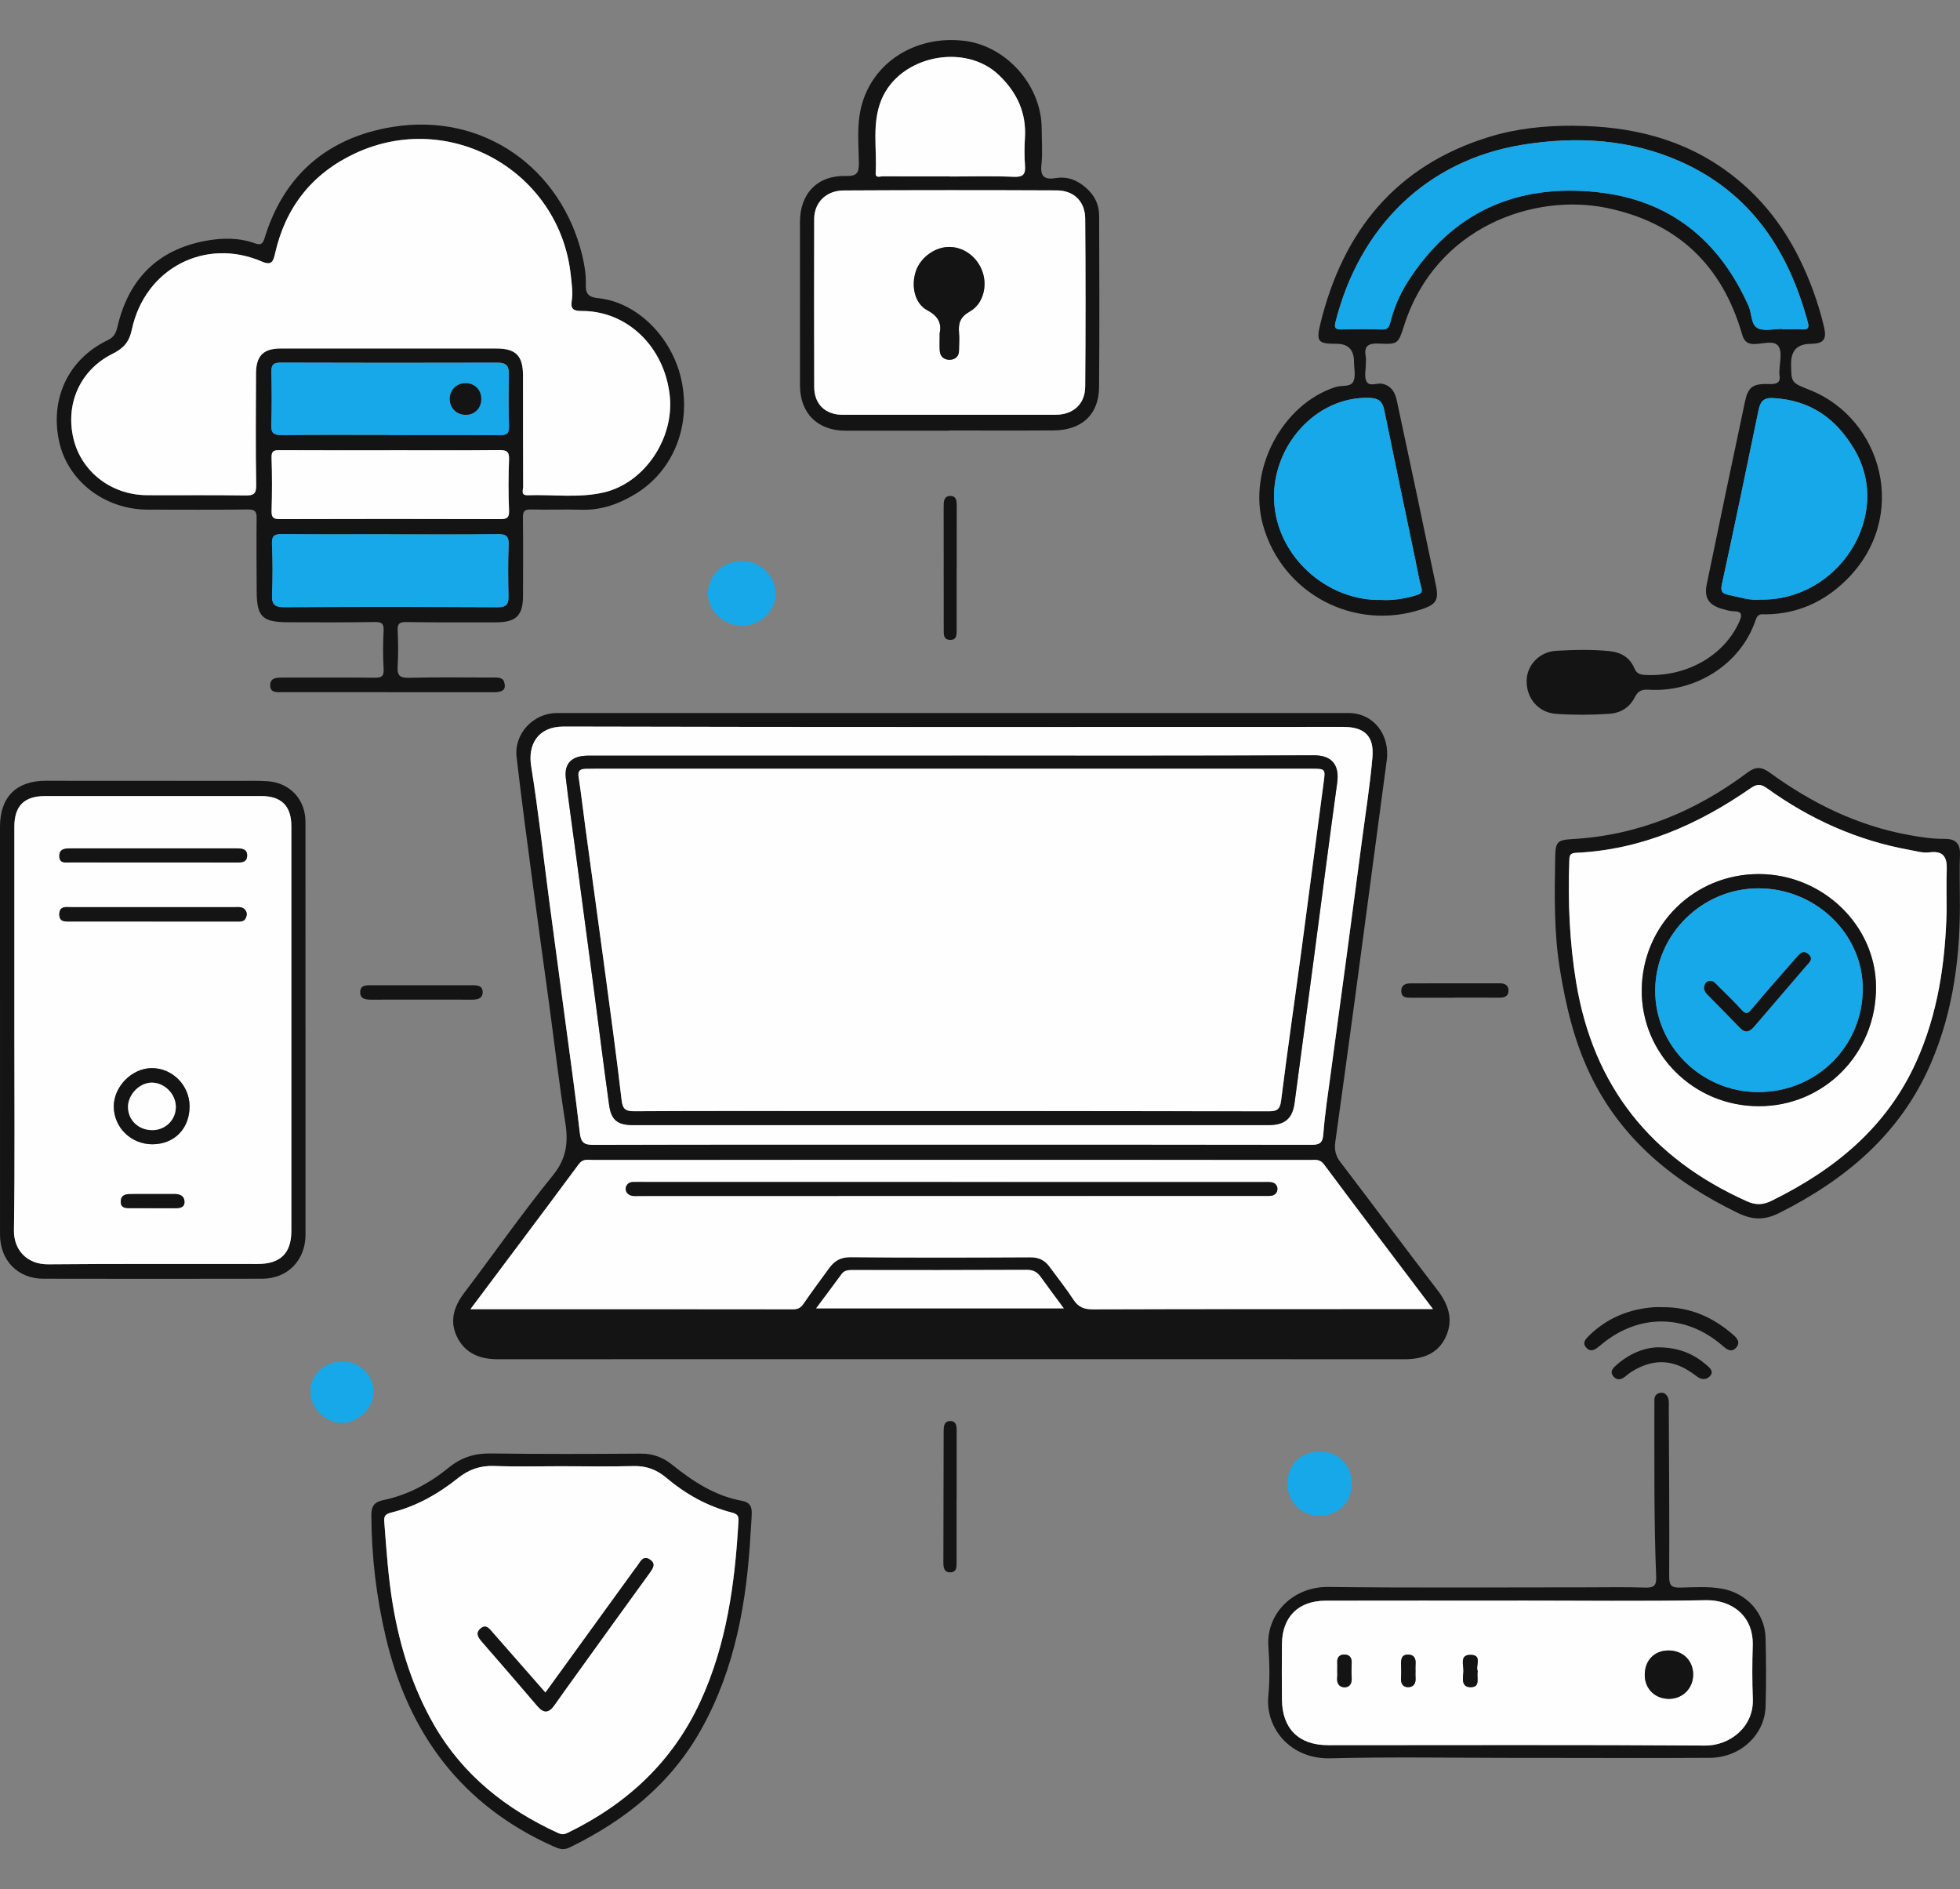
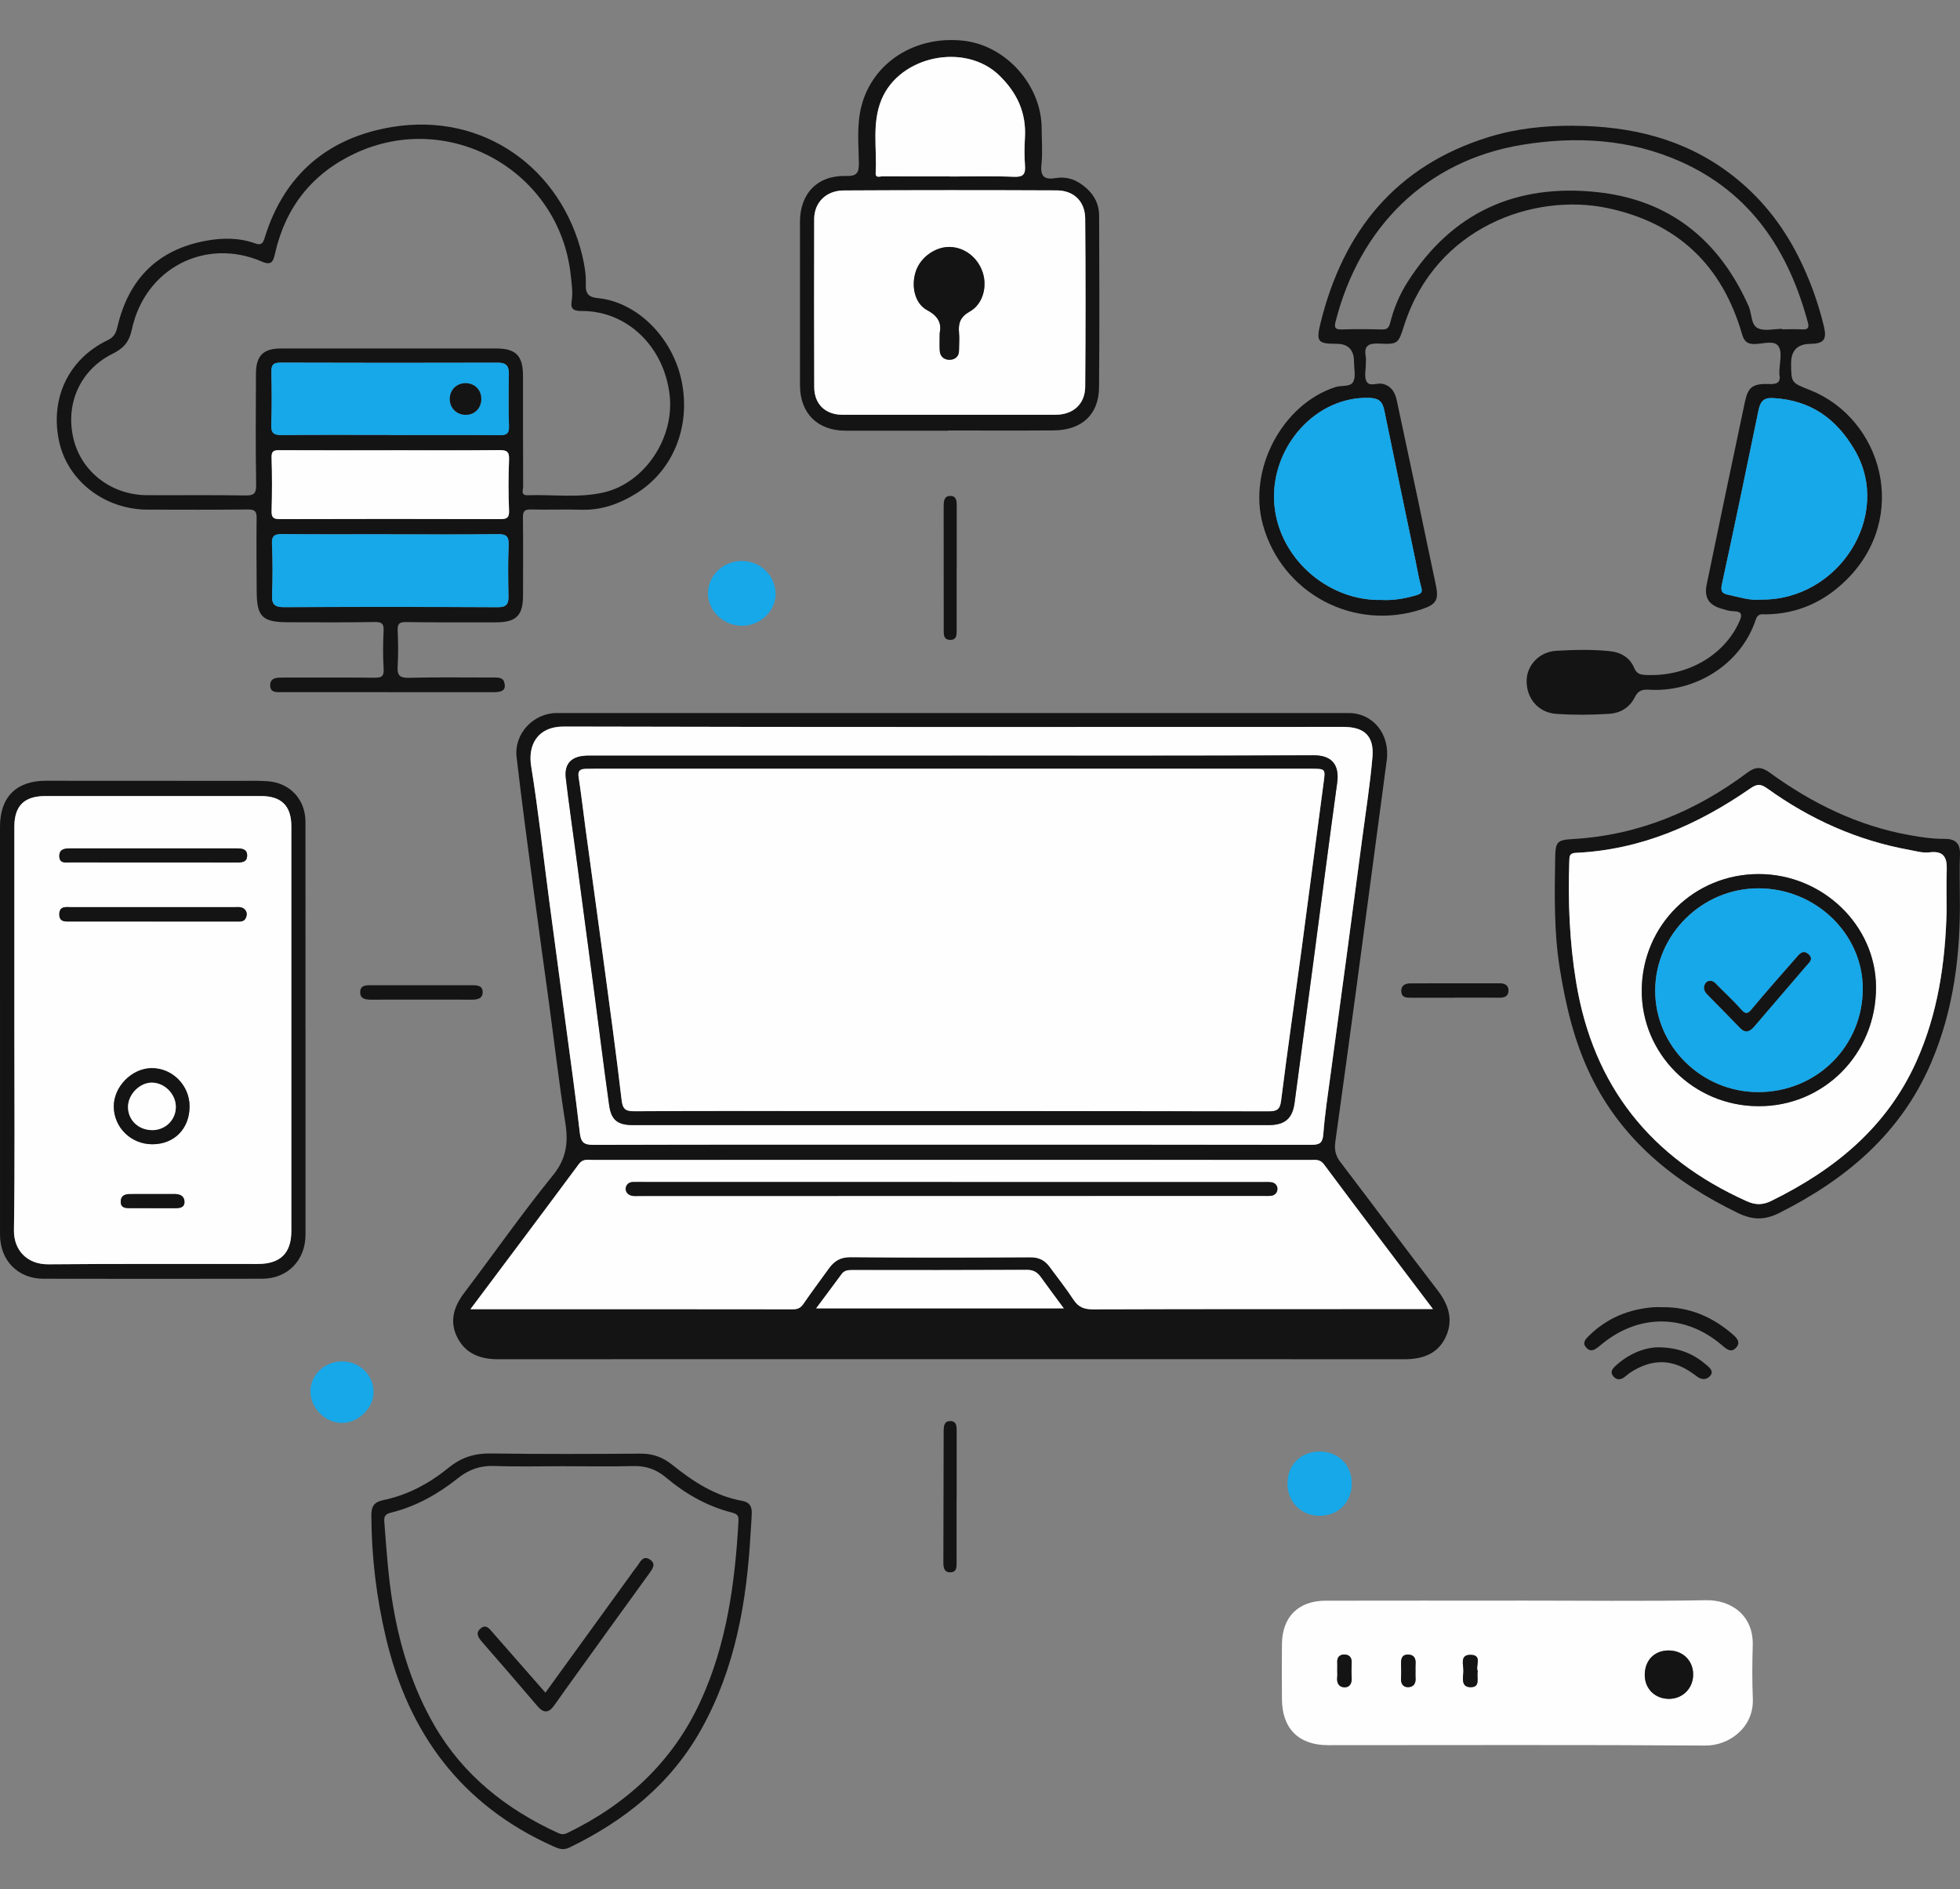
<svg xmlns="http://www.w3.org/2000/svg" width="193" height="186" viewBox="0 0 193 186" fill="none">
  <rect x="0" y="0" width="193" height="186" fill="#808080" stroke="none" />
  <g clip-path="url(#clip0_5286_11)">
    <path d="M93.651 133.813C78.774 133.813 63.897 133.809 49.02 133.82C47.298 133.82 45.856 133.274 45.049 131.711C44.237 130.138 44.655 128.678 45.702 127.296C48.623 123.442 51.395 119.468 54.443 115.716C55.791 114.057 55.973 112.468 55.663 110.511C55.045 106.616 54.594 102.697 54.065 98.788C53.547 94.959 53.003 91.13 52.497 87.299C51.934 83.043 51.36 78.79 50.868 74.527C50.605 72.24 52.515 70.201 54.832 70.199C80.818 70.192 106.804 70.192 132.79 70.199C135.228 70.199 136.894 72.315 136.551 74.861C135.543 82.369 134.554 89.88 133.546 97.388C132.871 102.407 132.181 107.421 131.485 112.438C131.385 113.159 131.502 113.773 131.964 114.377C135.179 118.593 138.341 122.847 141.572 127.049C142.683 128.493 143.133 130.029 142.337 131.678C141.549 133.316 140.035 133.823 138.28 133.82C123.403 133.809 108.526 133.813 93.649 133.813H93.651ZM46.328 128.888C57.049 128.888 67.565 128.883 78.079 128.899C78.562 128.899 78.842 128.759 79.112 128.363C79.922 127.182 80.778 126.036 81.618 124.877C82.143 124.151 82.752 123.764 83.746 123.771C89.647 123.824 95.55 123.813 101.451 123.78C102.282 123.775 102.868 124.06 103.334 124.695C104.132 125.775 104.97 126.83 105.705 127.952C106.183 128.682 106.741 128.909 107.611 128.904C118.288 128.869 128.968 128.878 139.645 128.876C140.081 128.876 140.515 128.876 141.101 128.876C137.438 124.027 133.882 119.352 130.375 114.638C129.971 114.095 129.525 114.197 129.052 114.195C118.839 114.188 108.629 114.188 98.416 114.188C85.058 114.188 71.702 114.188 58.344 114.195C57.873 114.195 57.399 114.06 56.998 114.601C53.502 119.324 49.972 124.016 46.325 128.885L46.328 128.888ZM93.71 112.688C105.511 112.688 117.315 112.681 129.117 112.704C129.934 112.704 130.242 112.543 130.309 111.645C130.461 109.643 130.774 107.655 131.04 105.662C131.555 101.801 132.09 97.941 132.608 94.082C133.121 90.253 133.63 86.422 134.134 82.591C134.486 79.91 134.915 77.236 135.146 74.543C135.326 72.46 134.353 71.561 132.276 71.561C106.692 71.561 81.105 71.594 55.521 71.526C52.924 71.519 51.972 73.349 52.303 75.411C53.015 79.837 53.505 84.299 54.093 88.743C54.599 92.577 55.119 96.408 55.63 100.24C56.13 103.994 56.664 107.743 57.093 111.505C57.201 112.443 57.476 112.711 58.421 112.709C70.185 112.676 81.948 112.688 93.712 112.685L93.71 112.688ZM80.365 128.806H104.751C103.936 127.702 103.199 126.715 102.48 125.717C102.142 125.248 101.752 125.012 101.127 125.017C95.385 125.045 89.643 125.04 83.903 125.035C83.497 125.035 83.144 125.066 82.878 125.427C82.064 126.536 81.238 127.637 80.368 128.806H80.365Z" fill="#141415" />
    <path d="M154.953 12.384C160.609 12.408 165.885 13.665 170.465 17.174C173.307 19.352 175.472 22.058 177.087 25.262C178.198 27.469 179.026 29.751 179.6 32.14C179.908 33.428 179.588 33.839 178.247 33.855C176.99 33.869 176.364 34.514 176.368 35.789C176.378 37.707 176.392 37.672 178.216 38.396C185.335 41.214 188.109 50.902 181.784 57.12C179.612 59.255 177.003 60.436 173.921 60.483C173.498 60.49 173.111 60.34 172.88 61.033C171.394 65.474 166.865 68.178 162.399 67.905C161.72 67.863 161.319 67.963 160.971 68.654C160.483 69.617 159.629 70.198 158.465 70.275C156.717 70.39 154.967 70.401 153.229 70.28C151.488 70.159 150.308 68.763 150.326 67.032C150.34 65.49 151.575 64.162 153.269 64.069C155.009 63.973 156.759 63.924 158.505 64.106C159.627 64.223 160.493 64.736 160.931 65.784C161.169 66.351 161.531 66.425 162.065 66.451C166.095 66.642 169.758 64.559 171.258 61.227C171.566 60.541 171.562 60.189 170.689 60.177C170.311 60.172 169.931 60.049 169.562 59.941C168.258 59.568 167.786 58.847 168.062 57.522C169.303 51.527 170.551 45.533 171.825 39.546C172.133 38.095 172.6 37.756 174.189 37.81C174.966 37.836 175.386 37.689 175.211 36.821C175.204 36.783 175.211 36.744 175.211 36.704C175.211 35.81 175.538 34.695 175.122 34.086C174.674 33.431 173.487 33.907 172.626 33.869C171.935 33.839 171.702 33.454 171.536 32.889C169.574 26.125 165.199 21.934 158.269 20.481C151.052 18.969 141.385 22.345 138.28 31.993C137.682 33.85 137.685 33.913 135.788 33.827C134.761 33.781 134.283 34.03 134.486 35.117C134.528 35.344 134.49 35.582 134.493 35.815C134.497 36.398 134.318 37.073 134.553 37.539C134.845 38.113 135.601 37.663 136.14 37.789C137.02 37.997 137.372 38.641 137.542 39.432C138.238 42.67 138.928 45.911 139.614 49.154C140.205 51.943 140.769 54.736 141.371 57.519C141.696 59.02 141.467 59.484 140.051 59.962C133.35 62.216 126.219 58.439 124.352 51.644C122.866 46.229 126.254 39.798 131.509 38.104C132.101 37.913 132.979 38.132 133.259 37.57C133.522 37.04 133.329 36.279 133.329 35.619C133.329 34.438 132.756 33.848 131.611 33.848C129.759 33.848 129.579 33.645 130.036 31.788C132.274 22.725 137.463 16.32 146.591 13.493C149.309 12.65 152.111 12.366 154.951 12.377L154.953 12.384ZM175.482 32.378C175.482 32.392 175.482 32.406 175.482 32.42C176.142 32.42 176.805 32.392 177.463 32.429C177.99 32.46 178.167 32.299 178.025 31.769C176.133 24.688 172.402 19.002 165.516 15.924C160.535 13.696 155.266 13.383 149.906 14.253C140.445 15.791 133.872 22.361 131.509 31.683C131.371 32.222 131.453 32.453 132.083 32.434C133.401 32.395 134.724 32.397 136.042 32.437C136.567 32.453 136.761 32.299 136.891 31.771C137.251 30.341 137.825 28.979 138.62 27.735C142.984 20.901 149.302 18.07 157.254 18.913C164.408 19.671 169.277 23.626 172.18 30.127C172.509 30.862 172.402 31.96 173.074 32.303C173.718 32.635 174.665 32.376 175.479 32.376L175.482 32.378ZM136.03 59.064C137.073 59.127 138.289 58.961 139.488 58.59C139.976 58.439 140.086 58.287 139.941 57.783C139.698 56.931 139.561 56.047 139.381 55.179C138.357 50.265 137.323 45.356 136.317 40.437C136.14 39.567 135.827 39.201 134.81 39.17C129.549 39.021 125.248 43.944 125.456 49.248C125.671 54.747 130.638 59.197 136.028 59.064H136.03ZM173.396 59.031C181.03 59.134 186.422 50.755 182.619 44.283C180.776 41.144 178.24 39.399 174.6 39.189C173.629 39.133 173.333 39.558 173.158 40.4C171.982 46.119 170.789 51.838 169.55 57.543C169.415 58.166 169.567 58.425 170.096 58.537C171.228 58.775 172.343 59.155 173.396 59.031Z" fill="#141415" />
    <path d="M38.105 68.143C34.689 68.143 31.27 68.143 27.855 68.141C27.325 68.141 26.613 68.257 26.604 67.485C26.595 66.689 27.29 66.706 27.89 66.708C30.878 66.713 33.87 66.689 36.859 66.722C37.535 66.729 37.822 66.624 37.776 65.856C37.701 64.617 37.71 63.371 37.773 62.13C37.808 61.421 37.622 61.225 36.891 61.239C34.059 61.288 31.224 61.267 28.389 61.262C25.822 61.257 25.288 60.73 25.276 58.21C25.265 55.802 25.239 53.397 25.269 50.989C25.279 50.324 25.071 50.153 24.42 50.16C21.121 50.193 17.819 50.184 14.52 50.174C10.327 50.163 6.696 47.374 5.835 43.522C4.888 39.282 6.713 35.355 10.604 33.491C11.288 33.165 11.435 32.712 11.578 32.117C12.681 27.455 15.544 24.571 20.283 23.703C21.881 23.409 23.533 23.388 25.104 23.957C25.71 24.177 25.892 23.971 26.053 23.444C27.969 17.158 32.358 13.509 38.676 12.492C47.634 11.05 55.271 16.587 57.333 25.15C57.557 26.083 57.721 27.068 57.683 28.017C57.646 28.976 58.022 29.268 58.878 29.352C62.765 29.735 66.251 33.263 67.121 37.526C68.041 42.022 66.263 46.362 62.611 48.606C60.992 49.602 59.233 50.242 57.268 50.184C55.6 50.135 53.929 50.202 52.261 50.16C51.633 50.144 51.486 50.352 51.493 50.949C51.523 53.511 51.507 56.073 51.502 58.637C51.5 60.602 50.828 61.269 48.833 61.269C45.881 61.271 42.932 61.288 39.981 61.243C39.302 61.234 39.134 61.435 39.159 62.079C39.208 63.241 39.229 64.412 39.157 65.572C39.103 66.439 39.302 66.757 40.263 66.731C43.019 66.656 45.776 66.708 48.532 66.703C48.966 66.703 49.493 66.668 49.638 67.128C49.927 68.04 49.293 68.147 48.59 68.147C45.095 68.143 41.602 68.145 38.107 68.145V68.141L38.105 68.143ZM38.261 34.308C41.794 34.308 45.326 34.308 48.861 34.308C50.791 34.308 51.495 35.02 51.498 36.972C51.502 40.622 51.495 44.271 51.514 47.92C51.514 48.231 51.248 48.779 51.946 48.756C54.461 48.669 57.004 49.057 59.487 48.471C63.484 47.528 66.412 43.139 65.943 38.925C65.409 34.124 61.75 30.596 57.268 30.617C56.51 30.621 56.162 30.449 56.29 29.651C56.428 28.797 56.293 27.954 56.202 27.103C55.117 16.867 44.272 10.725 34.934 15.114C30.724 17.093 28.107 20.418 27.082 24.961C26.907 25.738 26.741 26.165 25.794 25.756C20.232 23.349 14.282 26.403 12.982 32.439C12.707 33.715 12.152 34.296 11.069 34.837C7.886 36.429 6.414 39.761 7.233 43.188C8.012 46.45 10.961 48.732 14.466 48.751C17.688 48.767 20.911 48.725 24.133 48.777C24.966 48.791 25.239 48.637 25.223 47.727C25.16 44.077 25.19 40.428 25.204 36.779C25.211 35.017 25.93 34.308 27.659 34.308C31.191 34.308 34.724 34.308 38.259 34.308H38.261ZM38.417 52.605V52.599C34.889 52.599 31.361 52.62 27.834 52.582C27.066 52.573 26.741 52.701 26.781 53.572C26.858 55.235 26.854 56.908 26.788 58.572C26.751 59.486 27.024 59.78 27.962 59.776C34.98 59.743 41.999 59.745 49.015 59.78C49.869 59.785 50.086 59.472 50.07 58.702C50.039 57.036 50.011 55.366 50.084 53.702C50.121 52.839 49.895 52.575 49.001 52.587C45.473 52.641 41.945 52.608 38.417 52.608V52.605ZM38.462 44.329C34.817 44.329 31.172 44.339 27.528 44.32C26.973 44.318 26.718 44.39 26.739 45.055C26.797 46.798 26.793 48.546 26.741 50.288C26.721 50.963 26.928 51.108 27.572 51.105C34.784 51.084 41.996 51.084 49.206 51.105C49.869 51.105 50.156 51.021 50.123 50.246C50.053 48.583 50.058 46.912 50.123 45.246C50.156 44.46 49.897 44.301 49.16 44.311C45.592 44.348 42.025 44.327 38.459 44.327L38.462 44.329ZM38.452 42.817V42.829C42.027 42.829 45.599 42.813 49.174 42.843C49.853 42.85 50.144 42.724 50.121 41.963C50.065 40.255 50.081 38.545 50.109 36.837C50.121 36.069 49.878 35.703 49.043 35.706C41.896 35.724 34.749 35.727 27.602 35.701C26.837 35.699 26.709 36.002 26.725 36.667C26.762 38.375 26.781 40.085 26.713 41.793C26.681 42.607 26.924 42.843 27.735 42.834C31.308 42.794 34.882 42.817 38.457 42.817H38.452Z" fill="#141415" />
    <path d="M30.083 101.29C30.083 108.045 30.083 114.799 30.083 121.554C30.083 124.074 28.321 125.889 25.815 125.894C18.634 125.91 11.452 125.908 4.27 125.894C1.759 125.889 0.005 124.093 0.002 121.559C0 108.168 0 94.775 0 81.382C0 78.477 1.608 76.867 4.499 76.867C10.864 76.87 17.231 76.872 23.596 76.876C24.527 76.876 25.463 76.846 26.389 76.916C28.573 77.084 30.076 78.72 30.078 80.906C30.085 87.698 30.081 94.493 30.081 101.285L30.083 101.29ZM1.414 101.32C1.414 107.923 1.475 114.526 1.377 121.127C1.349 123.031 2.63 124.492 4.76 124.473C11.634 124.41 18.51 124.45 25.384 124.44C27.605 124.438 28.688 123.384 28.69 121.197C28.697 107.914 28.697 94.63 28.69 81.347C28.69 79.331 27.705 78.372 25.692 78.372C18.622 78.372 11.554 78.372 4.485 78.372C2.389 78.372 1.419 79.326 1.416 81.396C1.416 88.039 1.416 94.68 1.416 101.322L1.414 101.32Z" fill="#141415" />
    <path d="M93.389 42.403C90.011 42.403 86.632 42.407 83.256 42.403C80.491 42.398 78.776 40.683 78.774 37.925C78.772 32.566 78.769 27.208 78.772 21.849C78.772 19.049 80.507 17.25 83.286 17.325C84.35 17.353 84.591 17.059 84.574 16.023C84.544 14.172 84.35 12.308 84.819 10.467C85.918 6.148 90.139 3.444 94.944 4.018C99.097 4.515 102.55 8.407 102.571 12.621C102.576 13.825 102.678 15.04 102.548 16.228C102.417 17.434 102.902 17.698 103.95 17.535C105.114 17.35 106.071 17.719 106.969 18.519C107.823 19.28 108.229 20.171 108.231 21.252C108.248 26.882 108.276 32.512 108.222 38.142C108.197 40.816 106.519 42.354 103.756 42.375C100.301 42.4 96.845 42.382 93.389 42.382V42.405V42.403ZM93.455 40.837C96.95 40.837 100.448 40.842 103.943 40.837C105.665 40.835 106.848 39.801 106.862 38.072C106.909 32.556 106.909 27.04 106.862 21.525C106.848 19.828 105.744 18.755 104.057 18.748C97.067 18.718 90.074 18.715 83.083 18.755C81.343 18.764 80.178 19.947 80.176 21.569C80.162 27.085 80.162 32.601 80.181 38.117C80.185 39.799 81.275 40.835 82.971 40.84C86.467 40.846 89.964 40.84 93.46 40.84L93.455 40.837ZM93.55 17.369V17.378C95.648 17.378 97.748 17.318 99.841 17.406C100.805 17.446 100.998 17.112 100.931 16.258C100.863 15.369 100.87 14.471 100.926 13.58C101.078 11.109 100.161 9.135 98.397 7.422C95.039 4.165 88.599 5.476 86.805 9.8C85.825 12.163 86.369 14.62 86.229 17.035C86.198 17.572 86.663 17.357 86.912 17.357C89.127 17.374 91.338 17.367 93.553 17.367L93.55 17.369Z" fill="#141415" />
-     <path d="M149.279 173.067C143.184 173.067 137.088 172.952 130.998 173.109C127.038 173.209 124.588 170.113 124.891 166.986C125.048 165.372 125.013 163.722 124.898 162.1C124.667 158.869 127.337 156.195 130.79 156.237C139.25 156.344 147.713 156.274 156.176 156.276C158.117 156.276 160.059 156.234 161.998 156.3C162.852 156.328 163.12 156.115 163.083 155.224C162.856 149.715 162.915 144.204 162.905 138.693C162.905 138.422 162.919 138.149 162.905 137.879C162.882 137.456 163.108 137.186 163.477 137.125C163.93 137.048 164.205 137.365 164.296 137.771C164.361 138.068 164.322 138.389 164.324 138.7C164.347 144.211 164.394 149.725 164.364 155.236C164.359 156.148 164.641 156.314 165.472 156.3C166.825 156.276 168.183 156.169 169.537 156.405C171.97 156.827 173.795 158.803 173.855 161.265C173.911 163.514 173.925 165.768 173.855 168.018C173.767 170.817 171.354 173.041 168.379 173.06C162.828 173.095 157.277 173.069 151.727 173.067C150.912 173.067 150.096 173.067 149.281 173.067V173.071L149.279 173.067ZM149.382 157.581V157.585C143.093 157.585 136.808 157.576 130.519 157.59C127.855 157.597 126.263 159.179 126.231 161.834C126.21 163.659 126.217 165.481 126.231 167.306C126.254 170.197 127.89 171.814 130.778 171.814C143.159 171.814 155.539 171.769 167.92 171.851C170.311 171.867 172.712 170.036 172.598 167.245C172.528 165.502 172.535 163.752 172.588 162.007C172.682 158.974 170.39 157.501 168.008 157.543C161.802 157.655 155.59 157.581 149.379 157.581H149.382Z" fill="#141415" />
    <path d="M192.984 88.198C193.07 93.879 192.398 99.449 190.121 104.715C187.137 111.617 181.784 116.111 175.216 119.412C173.744 120.152 172.565 120.117 171.107 119.41C164.819 116.356 159.639 112.181 156.557 105.728C154.984 102.433 154.17 98.935 153.593 95.365C153.01 91.749 153.078 88.102 153.138 84.46C153.164 82.889 153.318 82.696 154.858 82.607C161.296 82.239 166.968 79.877 172.08 76.053C172.859 75.47 173.454 75.477 174.236 76.046C178.389 79.067 182.911 81.3 188.012 82.215C189.153 82.421 190.303 82.6 191.47 82.586C192.51 82.575 193.042 83.004 192.998 84.124C192.944 85.479 192.984 86.84 192.984 88.198ZM191.684 89.686C191.684 88.328 191.647 86.97 191.696 85.615C191.74 84.376 191.365 83.734 189.972 83.914C189.342 83.995 188.667 83.788 188.021 83.671C182.892 82.745 178.254 80.659 174.038 77.633C173.396 77.171 173.039 77.145 172.358 77.616C167.182 81.203 161.569 83.669 155.173 83.96C154.527 83.991 154.545 84.31 154.529 84.77C154.389 88.767 154.55 92.729 155.201 96.695C156.886 106.96 162.579 114.015 171.982 118.25C172.883 118.656 173.58 118.64 174.446 118.215C180.648 115.163 185.774 111.008 188.688 104.54C190.819 99.815 191.554 94.805 191.684 89.684V89.686Z" fill="#141415" />
    <path d="M73.909 150.944C73.536 157.689 72.407 164.239 69.056 170.247C66.055 175.628 61.52 179.249 56.074 181.892C55.434 182.203 54.979 181.995 54.447 181.757C45.471 177.732 40.24 170.683 38.009 161.266C37.071 157.307 36.584 153.282 36.567 149.201C36.565 148.317 36.812 147.883 37.734 147.691C40.154 147.192 42.291 146.035 44.19 144.488C45.42 143.487 46.733 143.071 48.325 143.095C53.253 143.165 58.183 143.148 63.113 143.113C64.308 143.104 65.297 143.489 66.193 144.21C68.249 145.864 70.428 147.285 73.079 147.761C73.828 147.897 74.04 148.326 74.024 148.97C74.007 149.628 73.949 150.286 73.909 150.944ZM55.406 144.35C53.152 144.35 50.898 144.408 48.649 144.327C47.284 144.278 46.153 144.684 45.119 145.51C43.143 147.089 40.97 148.314 38.504 148.921C37.881 149.075 37.804 149.325 37.846 149.868C38.056 152.607 38.236 155.347 38.698 158.065C39.405 162.239 40.674 166.246 42.786 169.892C45.604 174.762 49.853 178.12 54.937 180.453C55.278 180.609 55.518 180.626 55.885 180.451C61.72 177.623 66.233 173.458 68.97 167.51C71.562 161.875 72.376 155.86 72.719 149.745C72.75 149.215 72.584 149.047 72.068 148.914C69.639 148.291 67.502 147.082 65.591 145.472C64.665 144.691 63.643 144.306 62.401 144.336C60.073 144.397 57.742 144.352 55.411 144.35H55.406Z" fill="#141415" />
    <path d="M73.105 61.607C71.261 61.626 69.684 60.126 69.714 58.385C69.745 56.626 71.215 55.233 73.042 55.23C74.85 55.23 76.315 56.621 76.371 58.394C76.425 60.1 74.91 61.591 73.105 61.607Z" fill="#16A8E9" />
    <path d="M133.109 146.031C133.109 147.902 131.782 149.235 129.917 149.232C128.135 149.228 126.781 147.872 126.774 146.085C126.767 144.213 128.088 142.897 129.971 142.904C131.777 142.911 133.105 144.237 133.107 146.031H133.109Z" fill="#16A8E9" />
    <path d="M33.669 134.033C35.407 134.022 36.796 135.377 36.786 137.081C36.777 138.637 35.284 140.083 33.678 140.09C32.082 140.097 30.624 138.691 30.568 137.09C30.512 135.419 31.907 134.045 33.669 134.033Z" fill="#16A8E9" />
    <path d="M163.682 128.696C166.356 128.659 168.636 129.651 170.628 131.377C171.025 131.72 171.415 132.14 170.976 132.654C170.486 133.225 170.031 132.847 169.595 132.469C166.009 129.375 161.442 129.31 157.786 132.287C157.665 132.385 157.548 132.486 157.427 132.581C157.044 132.882 156.636 133.151 156.211 132.689C155.77 132.21 156.111 131.856 156.458 131.513C158.239 129.763 160.399 128.876 162.868 128.696C163.139 128.678 163.412 128.694 163.682 128.694V128.696Z" fill="#141415" />
    <path d="M94.2 55.996C94.2 58.01 94.2 60.024 94.2 62.037C94.2 62.52 94.213 63.027 93.521 62.994C92.909 62.964 92.93 62.481 92.928 62.054C92.923 57.987 92.923 53.922 92.921 49.855C92.921 49.368 92.947 48.833 93.567 48.826C94.197 48.819 94.211 49.351 94.209 49.839C94.204 51.892 94.207 53.943 94.207 55.996H94.197H94.2Z" fill="#141415" />
    <path d="M94.195 147.45C94.195 149.582 94.195 151.715 94.195 153.848C94.195 154.291 94.199 154.765 93.618 154.797C92.974 154.832 92.893 154.34 92.893 153.845C92.897 149.54 92.907 145.238 92.921 140.933C92.921 140.462 92.939 139.904 93.572 139.906C94.209 139.909 94.204 140.455 94.202 140.935C94.202 143.108 94.202 145.277 94.202 147.45H94.192H94.195Z" fill="#141415" />
    <path d="M143.236 98.228C141.801 98.228 140.369 98.228 138.934 98.228C138.493 98.228 138.028 98.221 137.984 97.635C137.937 97.026 138.36 96.816 138.871 96.814C141.815 96.802 144.762 96.809 147.707 96.807C148.211 96.807 148.554 97.035 148.542 97.546C148.53 98.078 148.148 98.23 147.653 98.225C146.181 98.211 144.709 98.221 143.234 98.221V98.225L143.236 98.228Z" fill="#141415" />
    <path d="M41.489 98.415C39.862 98.415 38.238 98.408 36.612 98.42C36.026 98.425 35.429 98.362 35.469 97.629C35.504 96.955 36.108 96.997 36.626 96.997C39.876 97.004 43.129 97.001 46.379 96.997C46.899 96.997 47.508 96.971 47.527 97.643C47.548 98.359 46.951 98.425 46.365 98.42C44.739 98.406 43.115 98.415 41.489 98.415Z" fill="#141415" />
    <path d="M163.291 132.645C165.388 132.659 166.819 133.331 168.076 134.415C168.398 134.693 168.779 135.041 168.38 135.479C168.03 135.864 167.54 135.846 167.124 135.535C166.597 135.141 166.067 134.772 165.456 134.509C163.727 133.769 162.14 134.119 160.621 135.076C160.393 135.22 160.19 135.402 159.975 135.566C159.576 135.869 159.179 135.89 158.85 135.484C158.526 135.085 158.769 134.761 159.07 134.483C160.374 133.279 161.914 132.661 163.291 132.645Z" fill="#141415" />
    <path d="M46.327 128.889C49.972 124.019 53.504 119.327 57 114.605C57.401 114.063 57.875 114.199 58.346 114.199C71.704 114.192 85.06 114.192 98.418 114.192C108.63 114.192 118.841 114.192 129.054 114.199C129.527 114.199 129.973 114.098 130.377 114.642C133.884 119.355 137.44 124.031 141.103 128.88C140.517 128.88 140.083 128.88 139.647 128.88C128.97 128.88 118.29 128.873 107.613 128.908C106.743 128.91 106.185 128.684 105.707 127.956C104.97 126.833 104.132 125.779 103.336 124.698C102.87 124.066 102.284 123.779 101.453 123.784C95.552 123.814 89.649 123.828 83.748 123.774C82.754 123.765 82.143 124.155 81.62 124.88C80.783 126.04 79.924 127.186 79.114 128.366C78.844 128.761 78.564 128.903 78.081 128.903C67.567 128.887 57.051 128.891 46.33 128.891L46.327 128.889ZM93.751 116.373C83.734 116.373 73.715 116.373 63.698 116.373C63.232 116.373 62.765 116.357 62.301 116.373C61.89 116.387 61.627 116.677 61.612 117.027C61.599 117.381 61.871 117.664 62.252 117.731C62.478 117.771 62.716 117.748 62.95 117.748C83.412 117.748 103.875 117.743 124.338 117.741C124.609 117.741 124.884 117.757 125.152 117.729C125.561 117.685 125.792 117.388 125.787 117.024C125.782 116.716 125.549 116.448 125.201 116.399C124.933 116.362 124.66 116.378 124.387 116.378C114.174 116.378 103.964 116.378 93.751 116.373Z" fill="#FEFEFE" />
    <path d="M93.71 112.69C81.945 112.69 70.183 112.681 58.419 112.714C57.474 112.716 57.198 112.448 57.091 111.51C56.662 107.748 56.127 103.999 55.628 100.245C55.117 96.411 54.599 92.58 54.09 88.749C53.502 84.304 53.012 79.842 52.301 75.416C51.969 73.354 52.921 71.524 55.518 71.531C81.103 71.599 106.69 71.569 132.274 71.566C134.348 71.566 135.321 72.462 135.144 74.548C134.913 77.241 134.484 79.915 134.131 82.596C133.627 86.427 133.121 90.256 132.605 94.087C132.087 97.949 131.555 101.806 131.037 105.667C130.771 107.657 130.459 109.648 130.307 111.65C130.239 112.548 129.931 112.711 129.115 112.709C117.313 112.686 105.509 112.693 93.707 112.693L93.71 112.69ZM93.819 74.394C81.856 74.394 69.896 74.394 57.933 74.394C56.316 74.394 55.542 75.132 55.717 76.615C56.013 79.11 56.375 81.597 56.706 84.089C57.303 88.571 57.903 93.051 58.496 97.533C58.993 101.288 59.457 105.049 59.982 108.798C60.19 110.287 60.824 110.765 62.339 110.765C83.193 110.765 104.048 110.765 124.905 110.765C126.525 110.765 127.267 110.126 127.477 108.565C128.102 103.892 128.727 99.218 129.348 94.544C130.12 88.721 130.867 82.892 131.67 77.07C131.945 75.073 130.911 74.35 129.355 74.359C117.509 74.415 105.665 74.389 93.819 74.392V74.394Z" fill="#FEFEFE" />
    <path d="M80.366 128.809C81.236 127.64 82.062 126.539 82.876 125.43C83.14 125.071 83.495 125.038 83.9 125.038C89.643 125.043 95.385 125.048 101.125 125.02C101.75 125.017 102.14 125.251 102.478 125.72C103.197 126.718 103.934 127.703 104.748 128.809H80.363H80.366Z" fill="#FEFEFE" />
-     <path d="M175.482 32.378C174.668 32.378 173.72 32.637 173.076 32.306C172.404 31.96 172.509 30.861 172.183 30.129C169.28 23.628 164.411 19.673 157.257 18.915C149.305 18.073 142.984 20.903 138.623 27.737C137.83 28.981 137.253 30.343 136.894 31.774C136.761 32.301 136.57 32.453 136.045 32.439C134.726 32.399 133.404 32.394 132.085 32.436C131.455 32.455 131.374 32.224 131.511 31.685C133.875 22.364 140.448 15.793 149.909 14.255C155.269 13.385 160.537 13.698 165.519 15.926C172.404 19.006 176.133 24.69 178.028 31.771C178.17 32.299 177.993 32.462 177.465 32.432C176.807 32.394 176.145 32.422 175.484 32.422C175.484 32.408 175.484 32.394 175.484 32.38L175.482 32.378Z" fill="#16A8E9" />
    <path d="M136.03 59.065C130.641 59.196 125.673 54.748 125.458 49.249C125.251 43.945 129.551 39.022 134.813 39.171C135.83 39.199 136.142 39.566 136.32 40.438C137.323 45.355 138.359 50.266 139.383 55.18C139.565 56.05 139.701 56.932 139.943 57.784C140.088 58.288 139.978 58.44 139.491 58.591C138.289 58.962 137.073 59.128 136.033 59.065H136.03Z" fill="#16A8E9" />
    <path d="M173.396 59.032C172.344 59.156 171.228 58.776 170.097 58.538C169.567 58.426 169.415 58.169 169.551 57.544C170.79 51.837 171.982 46.12 173.158 40.401C173.331 39.559 173.627 39.136 174.6 39.19C178.24 39.4 180.776 41.145 182.619 44.284C186.423 50.754 181.033 59.135 173.396 59.032Z" fill="#16A8E9" />
-     <path d="M38.263 34.308C34.731 34.308 31.198 34.308 27.663 34.308C25.934 34.308 25.216 35.017 25.209 36.779C25.195 40.428 25.164 44.077 25.227 47.727C25.244 48.637 24.971 48.791 24.138 48.777C20.915 48.725 17.693 48.77 14.471 48.751C10.966 48.732 8.017 46.45 7.238 43.188C6.419 39.761 7.891 36.429 11.073 34.838C12.156 34.296 12.711 33.715 12.987 32.439C14.284 26.403 20.236 23.346 25.799 25.756C26.746 26.167 26.912 25.738 27.087 24.961C28.109 20.416 30.727 17.093 34.938 15.114C44.276 10.725 55.121 16.867 56.206 27.103C56.297 27.954 56.433 28.797 56.295 29.651C56.167 30.446 56.517 30.619 57.273 30.617C61.755 30.596 65.413 34.126 65.948 38.925C66.417 43.137 63.486 47.526 59.492 48.471C57.009 49.057 54.466 48.669 51.95 48.756C51.253 48.779 51.521 48.231 51.519 47.92C51.5 44.271 51.505 40.622 51.502 36.972C51.502 35.02 50.795 34.308 48.866 34.308C45.333 34.308 41.8 34.308 38.266 34.308H38.263Z" fill="#FEFEFE" />
    <path d="M38.418 52.606C41.946 52.606 45.476 52.636 49.001 52.585C49.895 52.571 50.121 52.837 50.084 53.7C50.012 55.364 50.037 57.035 50.07 58.7C50.084 59.471 49.869 59.783 49.015 59.779C41.997 59.743 34.978 59.741 27.962 59.774C27.024 59.779 26.751 59.484 26.788 58.57C26.856 56.906 26.858 55.233 26.782 53.57C26.742 52.702 27.066 52.573 27.834 52.58C31.362 52.62 34.89 52.597 38.418 52.597V52.604V52.606Z" fill="#16A8E9" />
    <path d="M38.462 44.329C42.03 44.329 45.598 44.35 49.163 44.313C49.9 44.306 50.157 44.462 50.127 45.248C50.059 46.912 50.054 48.585 50.127 50.249C50.159 51.023 49.872 51.11 49.21 51.107C41.997 51.084 34.785 51.084 27.575 51.107C26.931 51.107 26.726 50.963 26.745 50.291C26.796 48.548 26.798 46.8 26.742 45.057C26.721 44.392 26.976 44.317 27.531 44.322C31.176 44.341 34.82 44.331 38.465 44.331L38.462 44.329Z" fill="#FEFEFE" />
    <path d="M38.453 42.818C34.878 42.818 31.306 42.794 27.732 42.834C26.919 42.843 26.679 42.608 26.709 41.793C26.775 40.088 26.759 38.375 26.721 36.667C26.707 36.002 26.833 35.699 27.599 35.701C34.745 35.727 41.892 35.724 49.039 35.706C49.874 35.706 50.117 36.07 50.105 36.837C50.077 38.545 50.061 40.256 50.117 41.964C50.143 42.724 49.849 42.85 49.17 42.843C45.597 42.813 42.023 42.829 38.448 42.829V42.818H38.453ZM45.833 37.724C44.958 37.729 44.3 38.385 44.291 39.266C44.282 40.181 44.989 40.865 45.917 40.839C46.783 40.816 47.408 40.139 47.392 39.243C47.378 38.359 46.722 37.719 45.833 37.724Z" fill="#16A8E9" />
    <path d="M1.414 101.321C1.414 94.678 1.414 88.038 1.414 81.395C1.414 79.325 2.387 78.371 4.482 78.371C11.552 78.371 18.62 78.371 25.69 78.371C27.703 78.371 28.688 79.33 28.688 81.346C28.692 94.629 28.692 107.913 28.688 121.196C28.688 123.382 27.605 124.437 25.382 124.439C18.508 124.449 11.632 124.409 4.758 124.472C2.627 124.491 1.346 123.032 1.374 121.126C1.472 114.525 1.412 107.92 1.414 101.319V101.321ZM18.666 108.916C18.662 106.851 16.968 105.148 14.933 105.162C12.966 105.176 11.179 107.003 11.205 108.972C11.233 111.028 12.915 112.659 15.005 112.656C17.166 112.654 18.671 111.116 18.666 108.918V108.916ZM15.101 84.907C17.817 84.907 20.535 84.902 23.251 84.911C23.788 84.911 24.336 84.911 24.336 84.209C24.336 83.591 23.832 83.523 23.335 83.523C17.864 83.523 12.39 83.523 6.918 83.523C6.384 83.523 5.84 83.574 5.84 84.27C5.84 85.049 6.473 84.9 6.951 84.902C9.667 84.911 12.385 84.907 15.101 84.902V84.907ZM15.034 90.724C17.787 90.724 20.54 90.724 23.293 90.724C23.643 90.724 24.021 90.768 24.203 90.378C24.318 90.131 24.341 89.851 24.164 89.608C23.891 89.233 23.478 89.309 23.097 89.309C17.745 89.309 12.392 89.307 7.042 89.309C6.522 89.309 5.854 89.158 5.838 89.993C5.822 90.819 6.468 90.721 7.005 90.721C9.681 90.724 12.357 90.721 15.034 90.721V90.724ZM15.059 117.556C14.284 117.556 13.508 117.549 12.733 117.559C12.255 117.566 11.893 117.75 11.888 118.298C11.884 118.905 12.315 118.942 12.768 118.942C14.242 118.942 15.715 118.942 17.189 118.949C17.682 118.949 18.2 118.914 18.165 118.273C18.132 117.71 17.677 117.547 17.154 117.552C16.457 117.561 15.759 117.552 15.059 117.556Z" fill="#FEFEFE" />
    <path d="M93.454 40.834C89.959 40.834 86.462 40.839 82.966 40.834C81.272 40.832 80.183 39.794 80.176 38.111C80.157 32.595 80.157 27.079 80.171 21.564C80.176 19.942 81.338 18.759 83.078 18.75C90.069 18.712 97.062 18.712 104.052 18.743C105.739 18.75 106.843 19.823 106.857 21.519C106.904 27.035 106.904 32.551 106.857 38.067C106.843 39.796 105.66 40.83 103.938 40.832C100.443 40.839 96.945 40.832 93.45 40.834H93.454ZM92.528 32.815C92.528 33.54 92.498 34.044 92.535 34.546C92.579 35.157 93.03 35.447 93.559 35.419C94.031 35.393 94.43 35.108 94.43 34.523C94.43 33.942 94.488 33.356 94.434 32.782C94.346 31.835 94.542 31.202 95.494 30.668C96.793 29.938 97.23 28.209 96.758 26.799C96.266 25.327 94.955 24.328 93.494 24.312C92.111 24.296 90.676 25.308 90.204 26.636C89.686 28.092 90.036 29.875 91.312 30.549C92.468 31.16 92.717 31.916 92.526 32.815H92.528Z" fill="#FEFEFE" />
    <path d="M93.55 17.366C91.336 17.366 89.124 17.373 86.91 17.357C86.66 17.357 86.196 17.572 86.226 17.035C86.369 14.62 85.823 12.165 86.803 9.799C88.597 5.473 95.037 4.165 98.394 7.422C100.158 9.132 101.075 11.108 100.924 13.579C100.87 14.468 100.861 15.369 100.928 16.258C100.994 17.112 100.802 17.448 99.839 17.406C97.746 17.317 95.646 17.378 93.548 17.378V17.369L93.55 17.366Z" fill="#FEFEFE" />
    <path d="M149.381 157.581C155.59 157.581 161.802 157.656 168.01 157.544C170.393 157.5 172.684 158.974 172.591 162.008C172.537 163.753 172.53 165.503 172.6 167.246C172.712 170.036 170.311 171.868 167.922 171.852C155.541 171.768 143.161 171.814 130.781 171.814C127.892 171.814 126.254 170.197 126.233 167.306C126.219 165.482 126.212 163.659 126.233 161.835C126.266 159.182 127.855 157.598 130.522 157.591C136.81 157.577 143.096 157.586 149.384 157.586V157.581H149.381ZM166.725 164.807C166.701 163.435 165.656 162.46 164.242 162.491C162.842 162.521 161.923 163.524 161.96 164.98C161.993 166.303 163.006 167.262 164.356 167.255C165.724 167.248 166.748 166.189 166.725 164.807ZM145.513 164.541C145.263 164.023 145.989 162.966 144.864 162.92C143.667 162.871 144.143 163.944 144.101 164.581C144.059 165.19 143.849 166.102 144.806 166.107C145.833 166.114 145.373 165.155 145.513 164.539V164.541ZM139.386 164.474C139.386 164.28 139.372 164.084 139.388 163.89C139.435 163.365 139.311 162.927 138.704 162.896C137.983 162.861 137.944 163.384 137.962 163.928C137.976 164.355 137.986 164.784 137.958 165.209C137.923 165.72 138.128 166.095 138.63 166.105C139.185 166.114 139.439 165.738 139.388 165.171C139.367 164.94 139.386 164.705 139.388 164.471L139.386 164.474ZM131.679 164.446C131.679 164.677 131.7 164.908 131.674 165.136C131.614 165.682 131.833 166.1 132.37 166.119C132.918 166.137 133.132 165.729 133.1 165.181C133.069 164.684 133.079 164.182 133.1 163.685C133.121 163.148 132.824 162.882 132.349 162.889C131.922 162.896 131.653 163.16 131.679 163.641C131.693 163.909 131.681 164.177 131.679 164.446Z" fill="#FEFEFE" />
    <path d="M191.683 89.687C191.553 94.809 190.818 99.818 188.687 104.543C185.771 111.011 180.647 115.167 174.445 118.218C173.579 118.645 172.882 118.659 171.981 118.253C162.578 114.019 156.887 106.963 155.2 96.699C154.549 92.732 154.388 88.77 154.528 84.773C154.544 84.311 154.526 83.994 155.172 83.963C161.568 83.672 167.182 81.206 172.357 77.619C173.038 77.148 173.395 77.174 174.037 77.636C178.253 80.662 182.889 82.748 188.02 83.674C188.666 83.791 189.341 83.999 189.971 83.917C191.364 83.737 191.737 84.379 191.695 85.618C191.648 86.974 191.683 88.331 191.683 89.689V89.687ZM173.159 108.906C179.548 108.944 184.756 103.782 184.73 97.172C184.704 91.108 179.49 86.07 173.218 86.054C166.832 86.035 161.724 91.071 161.661 97.441C161.6 103.743 166.778 108.906 173.159 108.906Z" fill="#FEFEFE" />
-     <path d="M55.407 144.354C57.737 144.354 60.068 144.398 62.397 144.338C63.638 144.305 64.66 144.692 65.587 145.474C67.498 147.084 69.635 148.292 72.064 148.915C72.579 149.048 72.745 149.216 72.715 149.746C72.372 155.862 71.557 161.877 68.965 167.512C66.228 173.459 61.716 177.624 55.88 180.452C55.516 180.629 55.276 180.613 54.933 180.454C49.846 178.121 45.6 174.764 42.781 169.894C40.669 166.247 39.403 162.241 38.693 158.067C38.233 155.351 38.054 152.609 37.842 149.87C37.8 149.326 37.877 149.076 38.499 148.922C40.966 148.316 43.138 147.091 45.114 145.511C46.15 144.683 47.282 144.279 48.645 144.328C50.894 144.41 53.15 144.352 55.402 144.352L55.407 144.354ZM53.708 166.644C51.951 164.642 50.245 162.689 48.533 160.743C48.206 160.372 47.863 159.847 47.303 160.346C46.806 160.79 47.093 161.216 47.459 161.636C49.296 163.741 51.12 165.853 52.931 167.978C53.556 168.713 54.065 168.629 54.59 167.88C55.297 166.865 56.025 165.864 56.748 164.861C59.142 161.536 61.534 158.207 63.944 154.893C64.296 154.408 64.628 153.946 63.977 153.526C63.368 153.134 63.09 153.675 62.808 154.095C62.7 154.254 62.574 154.403 62.46 154.56C59.56 158.564 56.659 162.567 53.708 166.644Z" fill="#FEFEFE" />
    <path d="M93.752 116.375C103.964 116.375 114.175 116.375 124.388 116.375C124.658 116.375 124.934 116.361 125.202 116.396C125.55 116.443 125.783 116.714 125.788 117.022C125.795 117.386 125.561 117.682 125.153 117.726C124.885 117.754 124.609 117.738 124.339 117.738C103.876 117.74 83.413 117.743 62.95 117.745C62.717 117.745 62.479 117.771 62.252 117.729C61.87 117.661 61.597 117.379 61.613 117.024C61.627 116.674 61.891 116.385 62.301 116.371C62.766 116.354 63.232 116.371 63.699 116.371C73.716 116.371 83.735 116.371 93.752 116.371V116.375Z" fill="#141415" />
    <path d="M93.819 74.394C105.665 74.394 117.509 74.42 129.355 74.361C130.911 74.354 131.945 75.078 131.67 77.073C130.867 82.894 130.12 88.72 129.348 94.547C128.727 99.22 128.102 103.894 127.477 108.567C127.269 110.128 126.525 110.768 124.905 110.768C104.051 110.768 83.196 110.768 62.339 110.768C60.824 110.768 60.19 110.289 59.982 108.801C59.457 105.049 58.993 101.29 58.496 97.535C57.903 93.053 57.303 88.571 56.706 84.091C56.375 81.599 56.013 79.112 55.717 76.618C55.542 75.134 56.316 74.396 57.933 74.396C69.896 74.396 81.856 74.396 93.819 74.396V74.394ZM93.761 75.68C82.423 75.68 71.088 75.68 59.751 75.68C59.051 75.68 58.353 75.673 57.656 75.691C57.161 75.705 56.879 75.859 56.974 76.478C57.236 78.158 57.425 79.852 57.653 81.536C58.246 85.902 58.855 90.265 59.441 94.631C60.052 99.188 60.682 103.742 61.214 108.306C61.324 109.239 61.643 109.407 62.49 109.4C68.314 109.363 74.138 109.375 79.962 109.377C94.948 109.379 109.935 109.377 124.922 109.405C125.731 109.405 126.039 109.242 126.151 108.357C126.777 103.373 127.502 98.403 128.172 93.424C128.902 87.985 129.6 82.544 130.33 77.105C130.522 75.68 130.554 75.68 129.056 75.68C117.292 75.68 105.528 75.68 93.766 75.677L93.761 75.68Z" fill="#141415" />
    <path d="M45.832 37.725C46.721 37.72 47.375 38.359 47.391 39.244C47.407 40.14 46.78 40.816 45.916 40.84C44.988 40.865 44.281 40.179 44.29 39.267C44.3 38.385 44.957 37.729 45.832 37.725Z" fill="#141415" />
    <path d="M18.666 108.915C18.671 111.113 17.166 112.65 15.005 112.653C12.915 112.655 11.232 111.024 11.204 108.969C11.179 107.002 12.966 105.172 14.933 105.158C16.968 105.144 18.664 106.848 18.666 108.913V108.915ZM14.998 111.262C16.314 111.257 17.341 110.222 17.313 108.929C17.285 107.671 16.174 106.579 14.931 106.586C13.731 106.593 12.593 107.776 12.604 108.999C12.618 110.292 13.65 111.264 14.998 111.26V111.262Z" fill="#141415" />
    <path d="M15.101 84.909C12.385 84.909 9.666 84.913 6.95 84.906C6.472 84.906 5.84 85.053 5.84 84.274C5.84 83.579 6.383 83.527 6.918 83.527C12.389 83.527 17.863 83.527 23.335 83.527C23.834 83.527 24.338 83.595 24.336 84.213C24.336 84.916 23.788 84.918 23.251 84.916C20.535 84.906 17.817 84.911 15.101 84.911V84.909Z" fill="#141415" />
    <path d="M15.036 90.724C12.359 90.724 9.683 90.724 7.007 90.724C6.468 90.724 5.824 90.822 5.84 89.996C5.856 89.161 6.524 89.315 7.044 89.312C12.397 89.308 17.749 89.308 23.099 89.312C23.48 89.312 23.893 89.236 24.166 89.611C24.343 89.854 24.32 90.134 24.205 90.381C24.023 90.771 23.645 90.729 23.295 90.727C20.542 90.727 17.789 90.727 15.036 90.727V90.724Z" fill="#141415" />
    <path d="M15.059 117.555C15.756 117.555 16.454 117.56 17.154 117.553C17.677 117.546 18.132 117.712 18.164 118.274C18.202 118.916 17.681 118.953 17.189 118.951C15.714 118.944 14.242 118.944 12.767 118.944C12.315 118.944 11.883 118.909 11.888 118.3C11.892 117.751 12.252 117.567 12.732 117.56C13.507 117.548 14.284 117.558 15.059 117.555Z" fill="#141415" />
    <path d="M92.529 32.815C92.72 31.917 92.471 31.161 91.316 30.55C90.037 29.873 89.689 28.09 90.207 26.637C90.679 25.309 92.114 24.294 93.497 24.313C94.958 24.331 96.267 25.33 96.761 26.8C97.233 28.209 96.799 29.938 95.497 30.669C94.545 31.205 94.349 31.838 94.438 32.783C94.491 33.357 94.433 33.942 94.433 34.523C94.433 35.109 94.032 35.394 93.563 35.419C93.031 35.447 92.583 35.156 92.538 34.547C92.501 34.045 92.531 33.541 92.531 32.815H92.529Z" fill="#141415" />
    <path d="M166.725 164.808C166.748 166.189 165.724 167.249 164.356 167.256C163.003 167.263 161.993 166.304 161.96 164.981C161.923 163.525 162.844 162.521 164.242 162.491C165.656 162.458 166.701 163.436 166.725 164.808Z" fill="#141415" />
    <path d="M145.513 164.541C145.373 165.154 145.832 166.113 144.806 166.109C143.849 166.104 144.059 165.192 144.101 164.583C144.143 163.946 143.667 162.873 144.864 162.922C145.989 162.968 145.263 164.025 145.513 164.543V164.541Z" fill="#141415" />
    <path d="M139.385 164.473C139.385 164.706 139.367 164.94 139.388 165.173C139.439 165.74 139.185 166.118 138.629 166.106C138.13 166.097 137.925 165.721 137.957 165.21C137.985 164.786 137.976 164.356 137.962 163.929C137.946 163.386 137.983 162.863 138.704 162.898C139.308 162.928 139.434 163.365 139.388 163.892C139.371 164.086 139.385 164.279 139.383 164.475L139.385 164.473Z" fill="#141415" />
    <path d="M131.679 164.445C131.679 164.177 131.691 163.906 131.677 163.64C131.651 163.159 131.919 162.896 132.346 162.889C132.825 162.882 133.121 163.145 133.098 163.684C133.079 164.184 133.07 164.683 133.098 165.18C133.13 165.731 132.916 166.139 132.367 166.118C131.831 166.099 131.611 165.679 131.672 165.136C131.698 164.907 131.677 164.676 131.677 164.445H131.679Z" fill="#141415" />
    <path d="M173.16 108.905C166.779 108.905 161.599 103.741 161.662 97.439C161.725 91.067 166.832 86.034 173.218 86.053C179.49 86.072 184.708 91.107 184.731 97.171C184.759 103.781 179.549 108.945 173.16 108.905ZM173.148 107.517C178.902 107.51 183.455 102.974 183.424 97.278C183.394 91.888 178.734 87.443 173.127 87.457C167.6 87.471 163.022 91.991 162.985 97.472C162.947 102.976 167.546 107.524 173.146 107.517H173.148Z" fill="#141415" />
    <path d="M53.706 166.644C56.657 162.57 59.557 158.563 62.458 154.56C62.572 154.403 62.696 154.256 62.805 154.095C63.09 153.678 63.365 153.134 63.974 153.526C64.625 153.944 64.294 154.408 63.942 154.893C61.532 158.206 59.142 161.536 56.746 164.861C56.023 165.864 55.295 166.865 54.588 167.88C54.065 168.632 53.556 168.716 52.929 167.978C51.118 165.853 49.293 163.739 47.457 161.636C47.091 161.216 46.804 160.789 47.301 160.346C47.861 159.844 48.201 160.369 48.53 160.743C50.243 162.689 51.951 164.642 53.706 166.644Z" fill="#141415" />
    <path d="M93.763 75.683C105.527 75.683 117.292 75.683 129.054 75.683C130.554 75.683 130.521 75.683 130.328 77.109C129.597 82.547 128.9 87.989 128.169 93.427C127.5 98.407 126.774 103.377 126.149 108.361C126.037 109.245 125.731 109.411 124.919 109.408C109.932 109.38 94.946 109.383 79.959 109.38C74.135 109.38 68.311 109.369 62.487 109.404C61.641 109.408 61.321 109.243 61.211 108.309C60.679 103.743 60.049 99.188 59.438 94.634C58.852 90.268 58.243 85.905 57.651 81.54C57.422 79.853 57.233 78.161 56.972 76.481C56.876 75.863 57.158 75.709 57.653 75.695C58.351 75.676 59.051 75.683 59.748 75.683C71.086 75.683 82.421 75.683 93.758 75.683H93.763Z" fill="#FEFEFE" />
    <path d="M14.998 111.262C13.648 111.266 12.616 110.291 12.605 109.001C12.593 107.776 13.732 106.595 14.931 106.588C16.177 106.579 17.288 107.673 17.313 108.931C17.341 110.223 16.312 111.259 14.998 111.264V111.262Z" fill="#FEFEFE" />
    <path d="M173.148 107.518C167.548 107.525 162.947 102.978 162.987 97.474C163.024 91.993 167.602 87.473 173.129 87.459C178.736 87.445 183.396 91.89 183.426 97.28C183.456 102.975 178.904 107.514 173.15 107.518H173.148ZM168.442 96.568C168.178 96.554 167.984 96.692 167.882 96.906C167.688 97.315 167.858 97.641 168.157 97.942C169.219 99.016 170.278 100.094 171.328 101.181C171.888 101.762 172.31 101.559 172.763 101.025C174.443 99.046 176.149 97.091 177.831 95.117C178.111 94.788 178.613 94.424 178.083 93.948C177.523 93.446 177.171 93.95 176.844 94.323C175.39 95.985 173.923 97.635 172.513 99.333C172.114 99.814 171.911 99.895 171.47 99.403C170.747 98.596 169.956 97.849 169.186 97.084C168.971 96.871 168.789 96.599 168.442 96.566V96.568Z" fill="#16A8E9" />
    <path d="M168.444 96.567C168.789 96.6 168.971 96.873 169.186 97.088C169.956 97.853 170.747 98.6 171.47 99.407C171.911 99.899 172.114 99.818 172.513 99.337C173.923 97.638 175.388 95.986 176.844 94.328C177.171 93.954 177.523 93.453 178.083 93.952C178.613 94.428 178.113 94.792 177.831 95.121C176.149 97.097 174.443 99.052 172.763 101.029C172.31 101.563 171.888 101.766 171.328 101.185C170.28 100.098 169.221 99.02 168.157 97.946C167.861 97.645 167.688 97.319 167.882 96.91C167.984 96.696 168.178 96.556 168.442 96.57L168.444 96.567Z" fill="#141415" />
  </g>
  <defs>
    <clipPath id="clip0_5286_11">
      <rect width="193" height="186" fill="white" />
    </clipPath>
  </defs>
</svg>